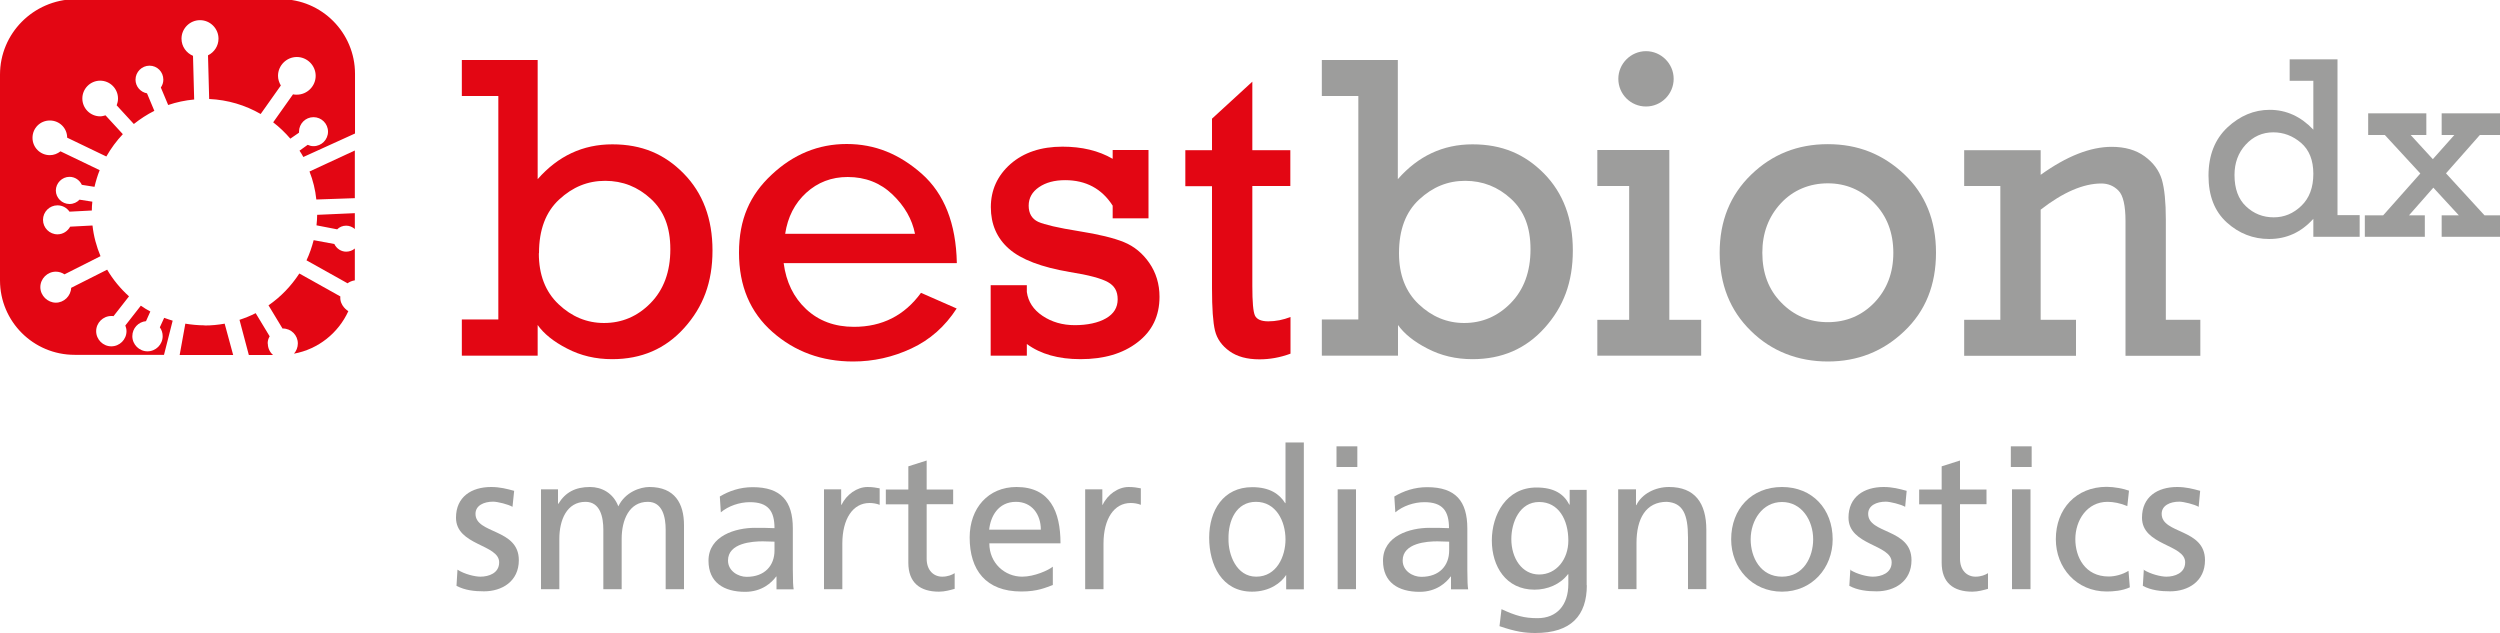
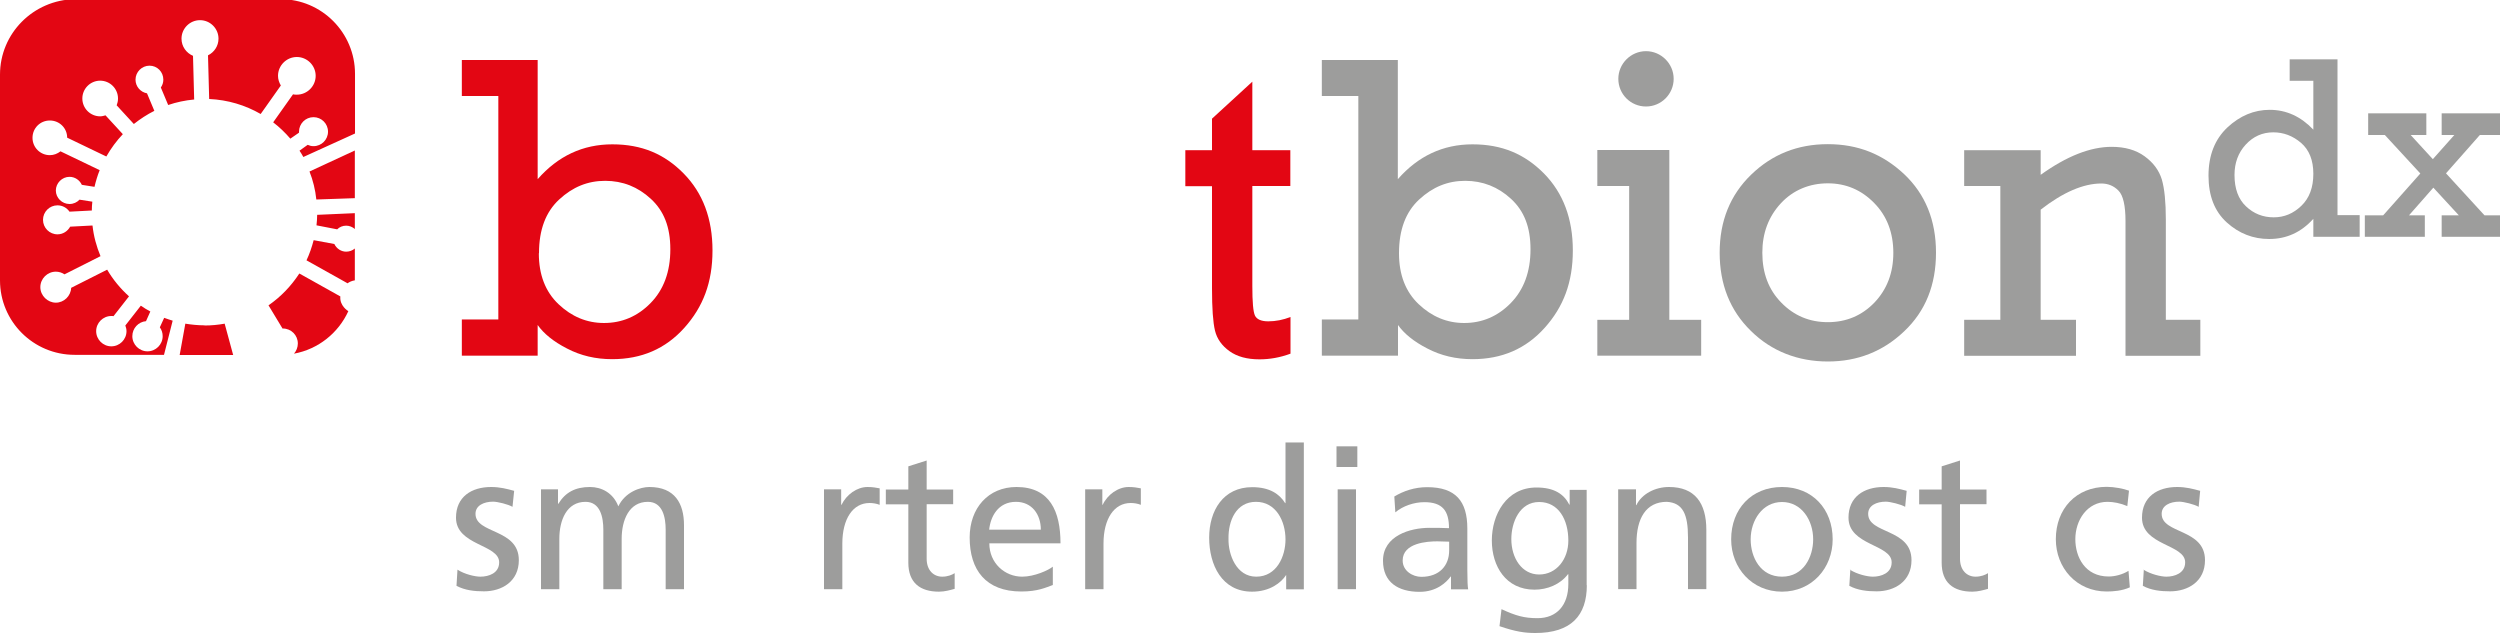
<svg xmlns="http://www.w3.org/2000/svg" id="Ebene_1" data-name="Ebene 1" viewBox="0 0 150 37.96">
  <defs>
    <style>
      .cls-1 {
        fill: #e30613;
      }

      .cls-2 {
        fill: #9d9d9c;
      }
    </style>
  </defs>
  <g>
    <path class="cls-2" d="m27.45,34.18c.43.28,1.06.42,1.37.42.51,0,1.13-.21,1.13-.86,0-1.09-2.59-1-2.59-2.68,0-1.25.93-1.84,2.11-1.84.52,0,.94.11,1.38.23l-.1.96c-.25-.15-.9-.31-1.16-.31-.56,0-1.06.23-1.06.73,0,1.22,2.6.87,2.6,2.78,0,1.28-1.02,1.87-2.09,1.87-.57,0-1.14-.06-1.65-.33l.06-.99Z" />
    <path class="cls-2" d="m32.45,29.36h1.03v.87h.02c.42-.69,1.02-1.01,1.9-1.01.69,0,1.39.35,1.7,1.16.41-.86,1.32-1.16,1.86-1.16,1.53,0,2.08.99,2.08,2.29v3.84h-1.1v-3.57c0-.74-.18-1.67-1.07-1.67-1.13,0-1.57,1.1-1.57,2.22v3.02h-1.1v-3.57c0-.74-.18-1.67-1.07-1.67-1.13,0-1.57,1.1-1.57,2.22v3.02h-1.1v-5.99Z" />
-     <path class="cls-2" d="m46.47,32.5c-.24,0-.47-.02-.71-.02-.6,0-2.08.09-2.08,1.15,0,.63.61.98,1.12.98,1.09,0,1.67-.68,1.67-1.58v-.53Zm-3.28-2.71c.55-.33,1.21-.56,1.97-.56,1.71,0,2.41.84,2.41,2.48v2.48c0,.68.02,1,.05,1.17h-1.03v-.77h-.02c-.26.36-.85.92-1.86.92-1.29,0-2.2-.57-2.2-1.87,0-1.5,1.64-1.97,2.78-1.97.43,0,.74,0,1.18.02,0-1.03-.38-1.56-1.48-1.56-.62,0-1.29.23-1.74.61l-.06-.94Z" />
    <path class="cls-2" d="m49.44,29.36h1.03v.93h.02c.3-.62.93-1.07,1.56-1.07.33,0,.49.04.73.08v.99c-.2-.08-.42-.11-.61-.11-.99,0-1.63.94-1.63,2.44v2.73h-1.1v-5.99Z" />
    <path class="cls-2" d="m57.19,30.25h-1.59v3.28c0,.69.42,1.07.93,1.07.34,0,.59-.11.75-.21v.94c-.25.07-.59.17-.94.17-1.14,0-1.84-.54-1.84-1.74v-3.5h-1.35v-.89h1.35v-1.39l1.1-.35v1.74h1.59v.89Z" />
    <path class="cls-2" d="m62.45,31.78c0-.92-.54-1.67-1.49-1.67-1.08,0-1.53.89-1.61,1.67h3.1Zm.72,3.32c-.42.15-.9.39-1.89.39-2.13,0-3.1-1.29-3.1-3.24,0-1.77,1.12-3.03,2.81-3.03,2,0,2.64,1.46,2.64,3.38h-4.27c0,1.19.93,2,1.97,2,.73,0,1.57-.38,1.84-.6v1.11Z" />
    <path class="cls-2" d="m65.11,29.36h1.03v.93h.02c.29-.62.93-1.07,1.56-1.07.33,0,.49.04.73.08v.99c-.2-.08-.42-.11-.61-.11-.99,0-1.63.94-1.63,2.44v2.73h-1.1v-5.99Z" />
    <path class="cls-2" d="m75.37,34.6c1.24,0,1.76-1.23,1.76-2.23,0-1.12-.58-2.26-1.77-2.26s-1.67,1.13-1.65,2.22c-.02.94.47,2.27,1.66,2.27m1.81-.09h-.02c-.29.45-.97.99-2.04.99-1.81,0-2.57-1.61-2.57-3.24s.85-3.03,2.58-3.03c1.05,0,1.64.41,1.98.96h.02v-3.64h1.1v8.81h-1.06v-.84Z" />
  </g>
  <path class="cls-2" d="m80.26,35.35h1.1v-5.99h-1.1v5.99Zm-.07-7.33h1.25v-1.24h-1.25v1.24Z" />
  <g>
    <path class="cls-2" d="m86.94,32.5c-.23,0-.47-.02-.7-.02-.6,0-2.08.09-2.08,1.15,0,.63.61.98,1.12.98,1.09,0,1.67-.68,1.67-1.58v-.53Zm-3.28-2.71c.55-.33,1.21-.56,1.97-.56,1.71,0,2.41.84,2.41,2.48v2.48c0,.68.02,1,.05,1.17h-1.03v-.77h-.02c-.26.36-.85.92-1.86.92-1.29,0-2.2-.57-2.2-1.87,0-1.5,1.64-1.97,2.78-1.97.43,0,.74,0,1.18.02,0-1.03-.38-1.56-1.48-1.56-.62,0-1.29.23-1.74.61l-.06-.94Z" />
    <path class="cls-2" d="m94.1,32.43c0-1.24-.58-2.31-1.75-2.31s-1.67,1.21-1.67,2.23c0,1.13.63,2.12,1.67,2.12s1.75-.92,1.75-2.03m1.11,2.67c0,1.82-.94,2.87-3.09,2.87-.63,0-1.19-.08-2.15-.41l.12-1.02c.85.39,1.35.54,2.16.54,1.16,0,1.85-.78,1.85-2.05v-.59h-.02c-.47.62-1.24.93-2.01.93-1.71,0-2.56-1.4-2.56-2.95s.87-3.18,2.68-3.18c1.06,0,1.64.39,1.97,1.03h.02v-.89h1.02v5.73Z" />
    <path class="cls-2" d="m97.09,29.36h1.07v.95h.02c.33-.68,1.13-1.09,1.96-1.09,1.55,0,2.24.96,2.24,2.57v3.56h-1.1v-3.1c0-1.4-.31-2.08-1.27-2.14-1.26,0-1.82,1.01-1.82,2.47v2.77h-1.1v-5.99Z" />
    <path class="cls-2" d="m106.92,34.6c1.29,0,1.87-1.18,1.87-2.24,0-1.14-.69-2.24-1.87-2.24s-1.88,1.11-1.88,2.24c0,1.07.58,2.24,1.88,2.24m0-5.38c1.82,0,3.04,1.32,3.04,3.14,0,1.72-1.24,3.14-3.04,3.14s-3.05-1.42-3.05-3.14c0-1.82,1.22-3.14,3.05-3.14" />
    <path class="cls-2" d="m110.99,34.18c.44.28,1.06.42,1.38.42.5,0,1.13-.21,1.13-.86,0-1.09-2.59-1-2.59-2.68,0-1.25.93-1.84,2.11-1.84.52,0,.94.11,1.38.23l-.09.96c-.25-.15-.91-.31-1.16-.31-.56,0-1.06.23-1.06.73,0,1.22,2.6.87,2.6,2.78,0,1.28-1.02,1.87-2.09,1.87-.56,0-1.14-.06-1.64-.33l.06-.99Z" />
    <path class="cls-2" d="m119.19,30.25h-1.59v3.28c0,.69.42,1.07.93,1.07.34,0,.59-.11.75-.21v.94c-.25.07-.59.17-.94.17-1.14,0-1.84-.54-1.84-1.74v-3.5h-1.35v-.89h1.35v-1.39l1.1-.35v1.74h1.59v.89Z" />
  </g>
-   <path class="cls-2" d="m120.72,35.35h1.11v-5.99h-1.11v5.99Zm-.07-7.33h1.25v-1.24h-1.25v1.24Z" />
  <g>
    <path class="cls-2" d="m127.65,30.37c-.42-.18-.85-.26-1.2-.26-1.23,0-1.93,1.11-1.93,2.24,0,1.07.58,2.24,2,2.24.38,0,.84-.12,1.19-.34l.08.99c-.46.21-.99.25-1.39.25-1.81,0-3.05-1.42-3.05-3.14,0-1.82,1.22-3.14,3.05-3.14.45,0,1.02.11,1.34.23l-.1.92Z" />
    <path class="cls-2" d="m128.61,34.18c.44.28,1.06.42,1.37.42.5,0,1.13-.21,1.13-.86,0-1.09-2.59-1-2.59-2.68,0-1.25.93-1.84,2.11-1.84.52,0,.94.11,1.38.23l-.09.96c-.25-.15-.91-.31-1.16-.31-.56,0-1.06.23-1.06.73,0,1.22,2.6.87,2.6,2.78,0,1.28-1.02,1.87-2.09,1.87-.56,0-1.14-.06-1.64-.33l.06-.99Z" />
    <g>
      <path class="cls-1" d="m10.36,19.24c-.17-.05-.34-.11-.51-.17l-.26.57c.11.15.17.33.17.53,0,.5-.41.91-.91.91s-.91-.41-.91-.91c0-.47.36-.86.82-.9l.26-.58c-.2-.11-.39-.22-.57-.35l-.93,1.19c.04.11.07.22.07.34,0,.5-.41.91-.91.91s-.91-.41-.91-.91.41-.91.91-.91c.04,0,.09,0,.13.01l.93-1.19c-.51-.46-.96-1-1.31-1.6l-2.16,1.09c-.02.49-.43.89-.92.89s-.93-.42-.93-.93.42-.93.93-.93c.19,0,.37.06.52.16l2.16-1.09c-.24-.58-.41-1.19-.48-1.84l-1.34.07c-.15.27-.43.46-.76.46-.48,0-.87-.39-.87-.87s.39-.87.87-.87c.3,0,.56.15.72.38l1.34-.07c0-.18.01-.35.03-.53l-.77-.12c-.15.16-.36.26-.6.26-.45,0-.82-.37-.82-.81s.37-.82.82-.82c.33,0,.61.2.74.48l.76.12c.08-.34.18-.68.31-1l-2.35-1.13c-.18.14-.4.23-.64.23-.57,0-1.04-.46-1.04-1.04s.46-1.04,1.04-1.04,1.04.46,1.04,1.03l2.35,1.13c.28-.49.61-.94.99-1.34l-1.04-1.13c-.1.03-.21.06-.32.06-.59,0-1.07-.48-1.07-1.07s.48-1.07,1.07-1.07,1.07.48,1.07,1.07c0,.15-.03.28-.08.41l1.03,1.12c.38-.3.79-.57,1.23-.79l-.44-1.05c-.39-.07-.69-.41-.69-.82,0-.46.38-.84.84-.84s.83.37.83.84c0,.18-.06.34-.15.47l.44,1.05c.5-.17,1.02-.28,1.56-.33l-.07-2.62c-.4-.17-.69-.56-.69-1.03,0-.61.5-1.11,1.11-1.11s1.11.5,1.11,1.11c0,.44-.26.82-.63,1l.07,2.62c1.12.05,2.17.37,3.09.9l1.21-1.71c-.1-.17-.17-.37-.17-.58,0-.62.51-1.13,1.13-1.13s1.13.51,1.13,1.13-.51,1.13-1.13,1.13c-.08,0-.16,0-.23-.02l-1.19,1.68c.38.29.72.62,1.03.98l.52-.36s0-.04,0-.06c0-.48.39-.87.87-.87s.87.39.87.87-.39.87-.87.87c-.13,0-.24-.03-.35-.08l-.49.35c.08.12.16.25.23.38l3.1-1.41v-3.58c0-2.47-2-4.48-4.47-4.48H4.48C2,0,0,2,0,4.48v12.34c0,2.47,2,4.47,4.48,4.47h5.36l.52-2.05Z" />
      <path class="cls-1" d="m20.85,17c.11-.08.25-.15.44-.18v-1.91c-.14.12-.32.19-.52.19-.31,0-.58-.19-.71-.46l-1.24-.23c-.11.42-.25.83-.43,1.21l2.45,1.37Z" />
      <path class="cls-1" d="m18.99,11.97l2.3-.08v-2.86l-2.72,1.26c.21.53.35,1.1.41,1.68Z" />
      <path class="cls-1" d="m18.99,13.52l1.24.24c.14-.14.33-.22.54-.22.2,0,.38.08.52.2v-.95l-2.26.1c0,.21-.02.43-.04.63Z" />
      <path class="cls-1" d="m12.27,19.52c-.39,0-.78-.04-1.15-.1l-.34,1.88h3.21l-.51-1.88c-.39.07-.79.11-1.21.11Z" />
      <path class="cls-1" d="m20.41,17.78l-2.45-1.37c-.49.75-1.11,1.4-1.85,1.91l.84,1.39s.01,0,.02,0c.5,0,.9.4.9.9,0,.23-.09.45-.23.61,1.46-.27,2.66-1.24,3.26-2.55-.02-.01-.53-.32-.48-.88Z" />
-       <path class="cls-1" d="m16.06,20.61c0-.16.04-.3.12-.43l-.84-1.39c-.31.16-.64.29-.97.4l.56,2.11h1.45c-.19-.17-.31-.41-.31-.68Z" />
    </g>
    <path class="cls-2" d="m134.07,10.5c0,.82.23,1.45.69,1.88.46.44,1.02.66,1.66.66s1.18-.23,1.66-.69c.48-.46.72-1.1.72-1.92s-.25-1.44-.74-1.86c-.49-.42-1.05-.63-1.66-.63-.66,0-1.21.25-1.66.74-.45.49-.67,1.1-.67,1.82m7.51,2.42v1.29h-2.78v-1.08c-.73.81-1.61,1.21-2.65,1.21-.96,0-1.81-.33-2.54-.99-.73-.66-1.1-1.59-1.1-2.81s.38-2.18,1.13-2.89c.75-.7,1.6-1.06,2.54-1.06,1,0,1.87.4,2.62,1.19v-2.93h-1.42v-1.29h2.87v9.35h1.33Z" />
  </g>
  <polygon class="cls-2" points="146.5 6.8 146.5 8.1 147.26 8.1 145.97 9.55 144.64 8.1 145.58 8.1 145.58 6.8 142.09 6.8 142.09 8.1 143.09 8.1 145.22 10.41 142.99 12.92 141.89 12.92 141.89 14.21 145.49 14.21 145.49 12.92 144.54 12.92 146 11.26 147.53 12.92 146.5 12.92 146.5 14.21 150 14.21 150 12.92 149.07 12.92 146.76 10.4 148.79 8.1 150 8.1 150 6.8 146.5 6.8" />
  <g>
    <path class="cls-2" d="m83.94,15.2c0,1.28.39,2.3,1.18,3.05.79.75,1.7,1.13,2.73,1.13,1.08,0,2.02-.4,2.8-1.2.78-.8,1.18-1.87,1.18-3.22s-.39-2.31-1.17-3.03c-.78-.72-1.7-1.08-2.75-1.08s-1.95.37-2.76,1.12c-.81.75-1.21,1.82-1.21,3.22m-4.63,6.14v-2.16h2.19V5.76h-2.19v-2.16h4.56v7.15c1.22-1.39,2.71-2.09,4.48-2.09s3.13.58,4.29,1.75c1.15,1.17,1.73,2.71,1.73,4.62s-.56,3.38-1.69,4.64c-1.13,1.26-2.57,1.88-4.33,1.88-.99,0-1.89-.21-2.71-.64-.82-.42-1.4-.9-1.76-1.41v1.84h-4.56Z" />
    <path class="cls-2" d="m105.74,15.17c0,1.22.38,2.22,1.14,2.99.76.78,1.69,1.17,2.79,1.17s2.04-.39,2.8-1.18c.75-.79,1.13-1.78,1.13-2.98s-.38-2.21-1.15-2.99c-.76-.78-1.69-1.18-2.78-1.18s-2.08.4-2.82,1.2c-.74.8-1.11,1.79-1.11,2.96m-2.56,0c0-1.9.63-3.46,1.89-4.68,1.26-1.22,2.79-1.83,4.6-1.83s3.3.6,4.58,1.8c1.27,1.2,1.91,2.77,1.91,4.71s-.63,3.51-1.91,4.72c-1.27,1.21-2.8,1.81-4.58,1.81s-3.38-.61-4.62-1.84c-1.25-1.22-1.87-2.79-1.87-4.69" />
    <path class="cls-2" d="m122.44,9v1.49c1.56-1.12,2.98-1.68,4.26-1.68.8,0,1.46.19,1.98.57.52.38.86.84,1.03,1.39.16.55.24,1.35.24,2.4v6.02h2.07v2.16h-4.49v-8.08c0-.93-.14-1.55-.42-1.83-.28-.29-.63-.43-1.03-.43-1.07,0-2.29.52-3.64,1.57v6.61h2.12v2.16h-6.71v-2.16h2.17v-8.03h-2.17v-2.15h4.59Z" />
  </g>
  <polygon class="cls-2" points="100.16 9 95.84 9 95.84 11.16 97.75 11.16 97.75 19.19 95.84 19.19 95.84 21.34 102.07 21.34 102.07 19.19 100.16 19.19 100.16 9" />
  <g>
    <path class="cls-2" d="m97.1,4.73c0,.92.74,1.66,1.66,1.66s1.66-.75,1.66-1.66-.75-1.66-1.66-1.66-1.66.75-1.66,1.66" />
    <path class="cls-1" d="m32.33,15.2c0,1.28.39,2.3,1.18,3.05.79.75,1.7,1.13,2.73,1.13,1.08,0,2.02-.4,2.8-1.2.78-.8,1.18-1.87,1.18-3.22s-.39-2.31-1.17-3.03c-.78-.72-1.69-1.08-2.74-1.08s-1.95.37-2.76,1.12c-.81.75-1.21,1.82-1.21,3.22m-4.63,6.14v-2.16h2.19V5.76h-2.19v-2.16h4.55v7.15c1.22-1.39,2.71-2.09,4.48-2.09s3.13.58,4.28,1.75c1.15,1.17,1.73,2.71,1.73,4.62s-.56,3.38-1.69,4.64c-1.13,1.26-2.57,1.88-4.33,1.88-.99,0-1.89-.21-2.71-.64-.82-.42-1.4-.9-1.76-1.41v1.84h-4.55Z" />
-     <path class="cls-1" d="m54.9,14.03c-.17-.87-.62-1.66-1.35-2.36-.73-.7-1.63-1.05-2.69-1.05-.97,0-1.8.32-2.49.95-.69.63-1.11,1.46-1.26,2.46h7.8Zm2.5,1.76h-10.38c.15,1.14.6,2.06,1.35,2.76.75.7,1.7,1.06,2.87,1.06,1.69,0,3.03-.68,4.02-2.04l2.14.94c-.7,1.08-1.6,1.88-2.72,2.4-1.11.52-2.28.78-3.49.78-1.89,0-3.5-.59-4.84-1.77-1.34-1.18-2.01-2.76-2.01-4.76s.65-3.46,1.96-4.68c1.3-1.22,2.8-1.84,4.5-1.84s3.16.6,4.51,1.79c1.35,1.2,2.05,2.98,2.1,5.34" />
-     <path class="cls-1" d="m59.44,21.34v-4.23h2.17v.41c.08.58.39,1.06.94,1.43.55.37,1.2.56,1.94.56s1.41-.14,1.87-.41c.47-.27.7-.65.7-1.14s-.19-.81-.58-1.03c-.39-.22-1.15-.43-2.3-.61-1.7-.29-2.91-.75-3.64-1.39-.73-.64-1.09-1.48-1.09-2.5s.39-1.89,1.18-2.59c.79-.69,1.83-1.04,3.12-1.04,1.16,0,2.17.24,3.01.73v-.53h2.15v4.1h-2.15v-.76c-.65-1.02-1.61-1.53-2.85-1.53-.64,0-1.16.14-1.57.42-.41.28-.62.65-.62,1.11s.19.79.57.97c.38.17,1.19.36,2.44.56,1.2.19,2.1.41,2.71.66.61.25,1.12.67,1.52,1.25.4.58.61,1.26.61,2.03,0,1.15-.44,2.06-1.32,2.73-.88.68-2.02,1.01-3.42,1.01-1.32,0-2.39-.3-3.22-.91v.7h-2.17Z" />
    <path class="cls-1" d="m71.12,11.16v-2.15h1.6v-1.89l2.42-2.22v4.11h2.28v2.15h-2.28v6c0,.96.05,1.55.16,1.78.11.22.37.34.8.34.45,0,.89-.09,1.33-.26v2.2c-.62.23-1.24.34-1.86.34-.74,0-1.34-.16-1.8-.49-.46-.33-.75-.74-.87-1.23-.12-.49-.18-1.34-.18-2.55v-6.12h-1.6Z" />
  </g>
</svg>